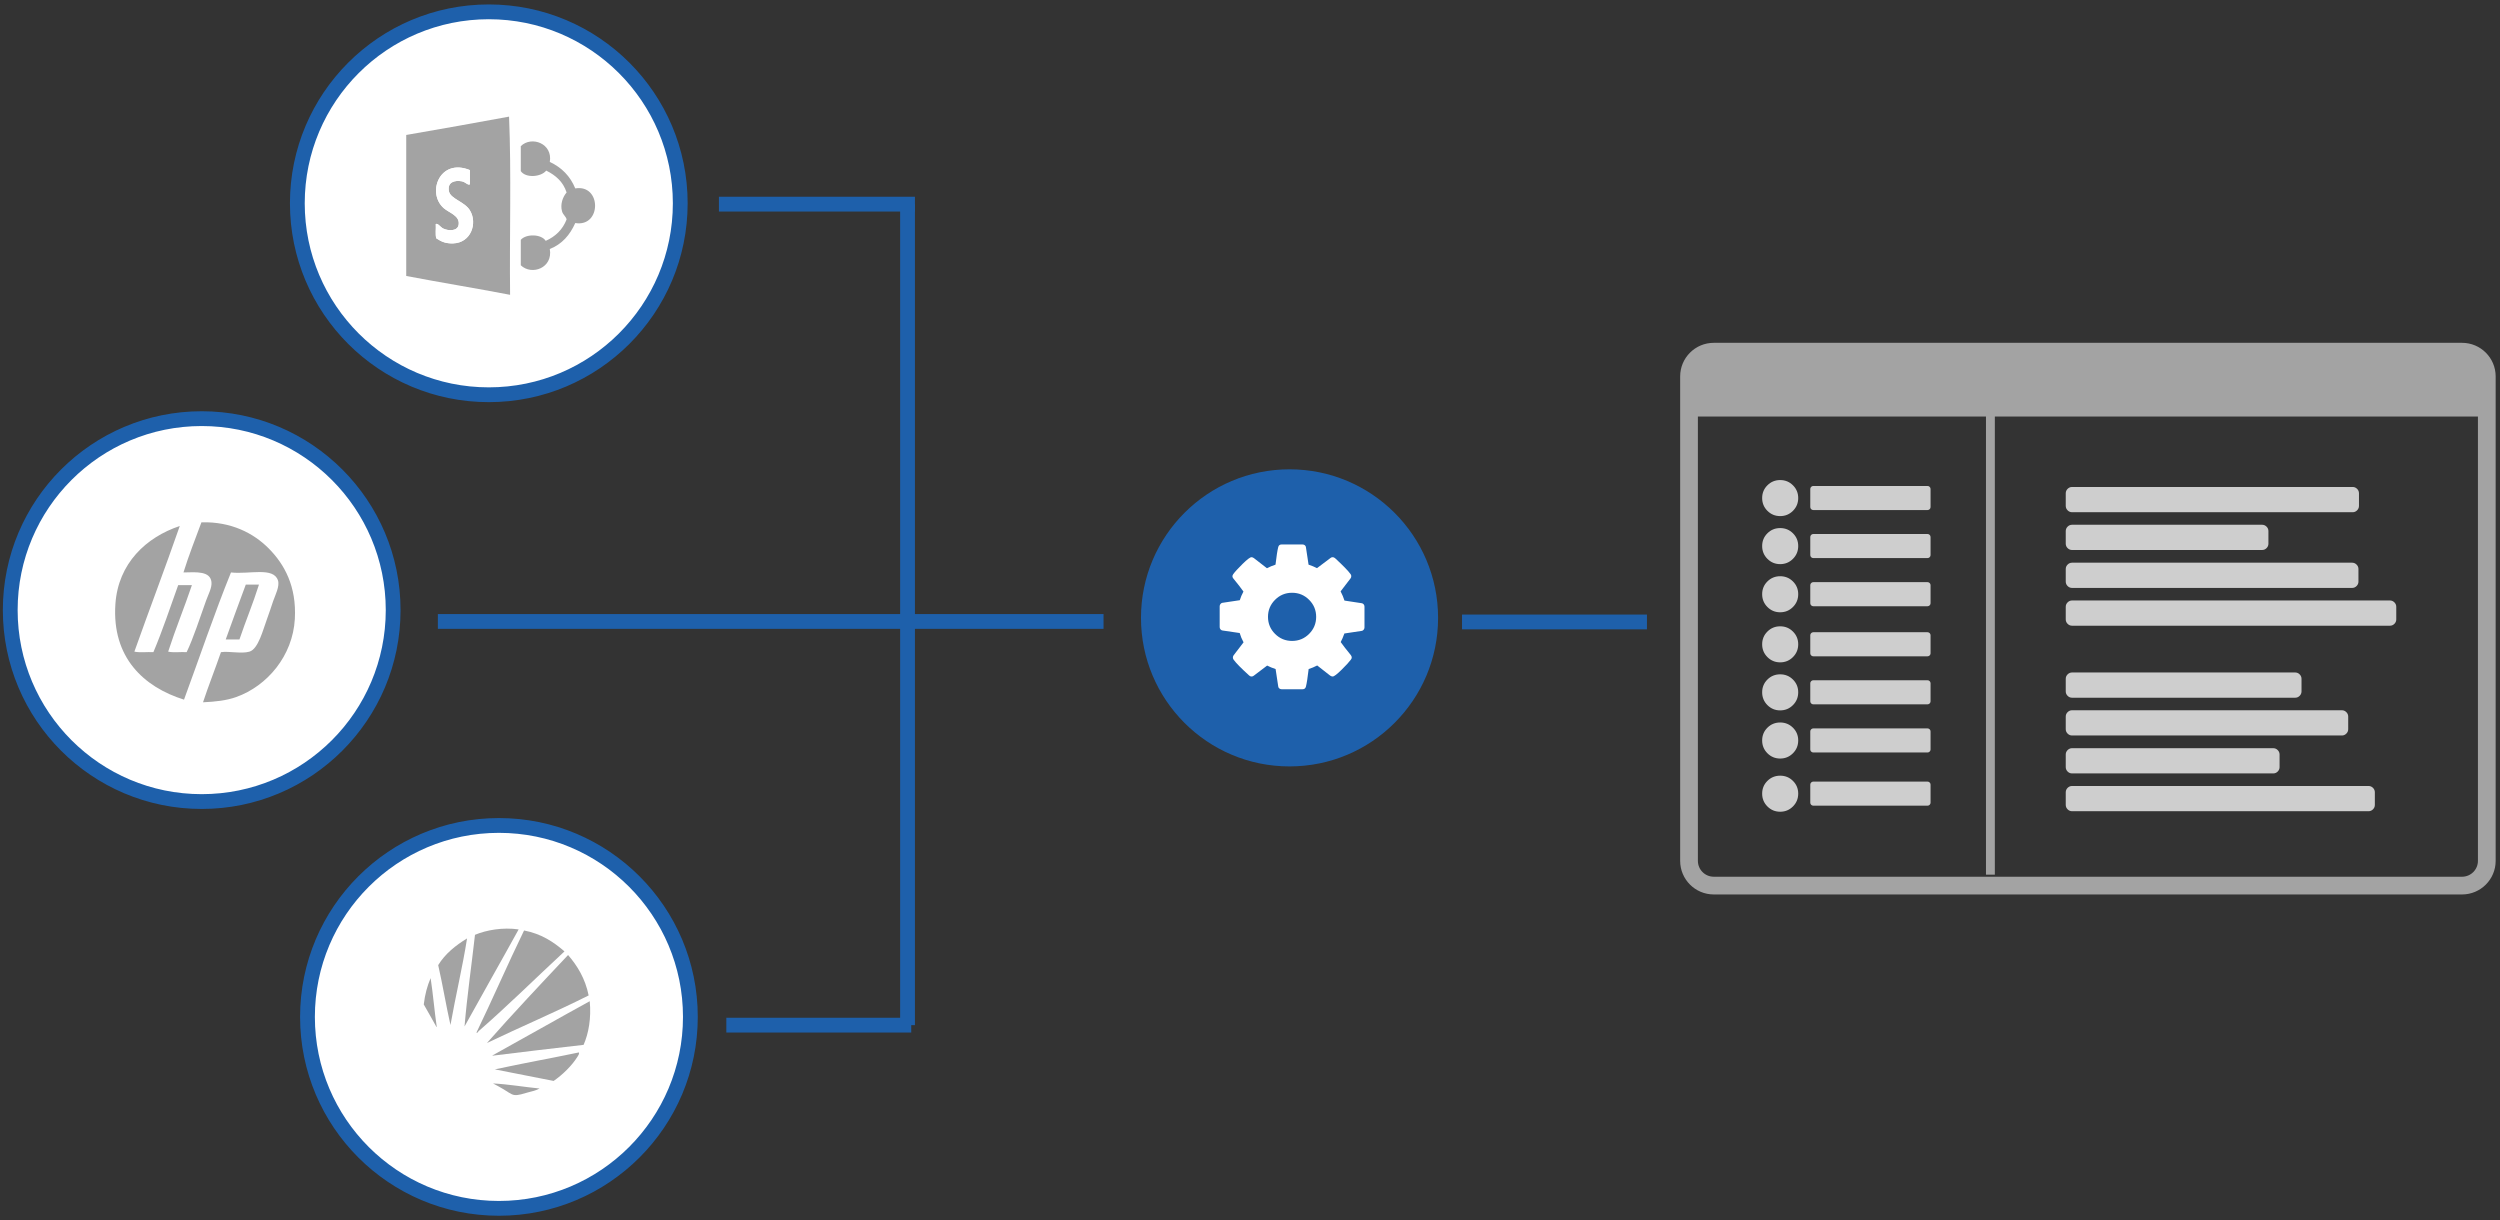
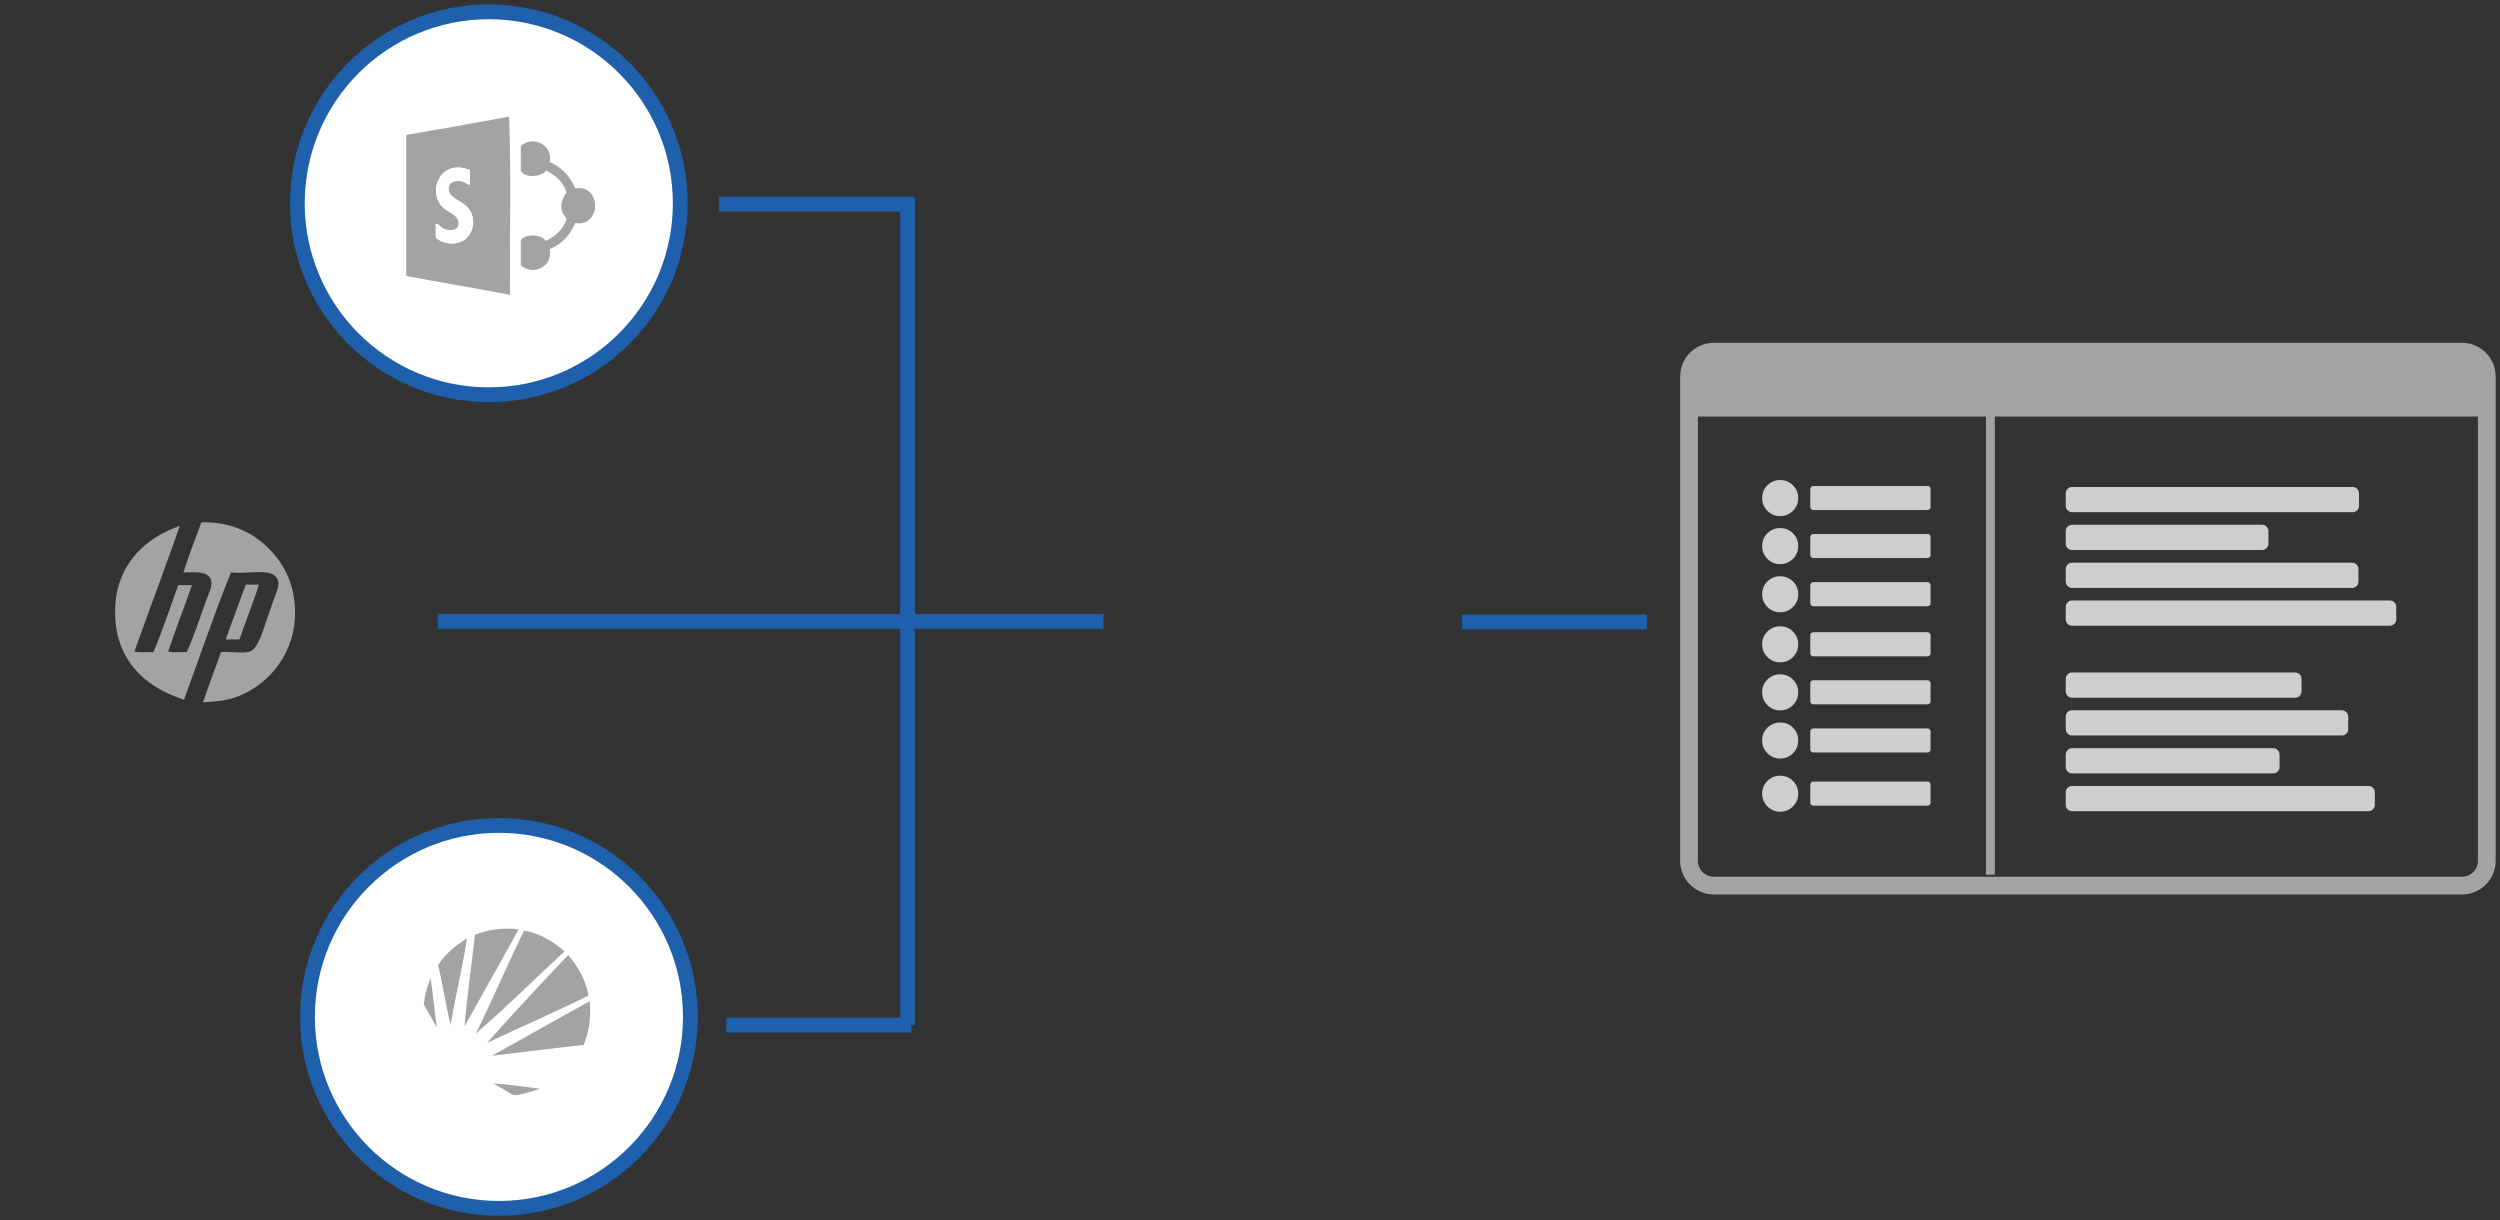
<svg xmlns="http://www.w3.org/2000/svg" version="1.1" width="338" height="165" viewBox="-0.385 -0.6 338 165" enable-background="new -0.385 -0.6 338 165" xml:space="preserve">
  <rect x="-0.385" y="-0.6" width="338" height="165" fill="#333333" stroke="none" />
  <defs>
</defs>
  <line fill="#FFFFFF" stroke="#1E60AB" stroke-width="2" x1="197.282" y1="83.488" x2="222.282" y2="83.488" />
-   <circle fill="#1E60AB" cx="173.96" cy="82.935" r="20.084" />
  <g>
    <g>
-       <path fill="#FFFFFF" d="M164.515,84.185v-2.824c0-0.102,0.033-0.199,0.103-0.292c0.067-0.093,0.148-0.148,0.241-0.165l2.374-0.356    c0.12-0.39,0.285-0.78,0.497-1.17c-0.34-0.485-0.795-1.072-1.364-1.761c-0.086-0.102-0.128-0.204-0.128-0.306    c0-0.085,0.039-0.183,0.114-0.294c0.222-0.306,0.641-0.764,1.257-1.372c0.617-0.609,1.019-0.913,1.207-0.913    c0.11,0,0.221,0.043,0.332,0.128l1.76,1.365c0.372-0.196,0.757-0.357,1.155-0.485c0.136-1.157,0.259-1.947,0.368-2.373    c0.059-0.238,0.212-0.357,0.459-0.357h2.828c0.119,0,0.223,0.036,0.313,0.108c0.089,0.073,0.139,0.164,0.146,0.275l0.355,2.347    c0.414,0.136,0.796,0.294,1.142,0.472l1.813-1.365c0.077-0.077,0.179-0.115,0.306-0.115c0.111,0,0.218,0.043,0.318,0.128    c1.099,1.012,1.8,1.735,2.106,2.169c0.061,0.068,0.089,0.161,0.089,0.281c0,0.102-0.033,0.199-0.101,0.293    c-0.128,0.179-0.345,0.461-0.651,0.849s-0.536,0.687-0.688,0.9c0.22,0.423,0.394,0.839,0.522,1.246l2.334,0.356    c0.112,0.017,0.201,0.069,0.269,0.159c0.069,0.089,0.103,0.189,0.103,0.299v2.823c0,0.102-0.033,0.199-0.103,0.292    c-0.067,0.093-0.152,0.149-0.254,0.166l-2.361,0.355c-0.161,0.458-0.328,0.844-0.497,1.158c0.297,0.425,0.753,1.012,1.364,1.76    c0.085,0.104,0.128,0.209,0.128,0.319c0,0.111-0.039,0.209-0.114,0.294c-0.231,0.315-0.652,0.774-1.265,1.378    c-0.611,0.604-1.013,0.906-1.199,0.906c-0.102,0-0.212-0.038-0.332-0.115l-1.76-1.378c-0.372,0.196-0.758,0.357-1.155,0.485    c-0.136,1.156-0.259,1.947-0.368,2.373c-0.06,0.239-0.212,0.358-0.459,0.358h-2.828c-0.119,0-0.223-0.036-0.313-0.109    c-0.089-0.072-0.138-0.164-0.146-0.274l-0.354-2.347c-0.415-0.136-0.797-0.294-1.143-0.472l-1.801,1.365    c-0.083,0.077-0.19,0.115-0.317,0.115c-0.12,0-0.226-0.046-0.318-0.141c-1.072-0.97-1.774-1.684-2.106-2.144    c-0.061-0.085-0.089-0.183-0.089-0.294c0-0.102,0.033-0.199,0.101-0.293c0.128-0.178,0.345-0.461,0.651-0.849    c0.307-0.387,0.535-0.687,0.688-0.9c-0.229-0.423-0.404-0.843-0.522-1.259l-2.334-0.343c-0.112-0.017-0.201-0.07-0.269-0.159    C164.548,84.394,164.515,84.294,164.515,84.185z M172,80.497c-0.634,0.636-0.952,1.402-0.952,2.301s0.318,1.666,0.952,2.302    c0.635,0.635,1.403,0.954,2.304,0.954s1.669-0.318,2.303-0.954c0.635-0.636,0.953-1.403,0.953-2.302s-0.318-1.666-0.953-2.301    c-0.634-0.637-1.402-0.955-2.303-0.955S172.635,79.86,172,80.497z" />
-     </g>
+       </g>
  </g>
  <path fill="none" stroke="#A3A3A3" stroke-width="2.397" d="M335.83,115.787c0,1.847-1.498,3.345-3.345,3.345H231.316  c-1.847,0-3.345-1.498-3.345-3.345V50.292c0-1.847,1.498-3.344,3.345-3.344h101.169c1.847,0,3.345,1.497,3.345,3.344V115.787z" />
  <polygon fill="#A3A3A3" points="335.83,55.711 227.722,55.711 228.919,46.574 334.631,46.574 " />
  <g>
    <g>
      <path fill="#CECECE" d="M238.568,68.464c-0.474-0.475-0.709-1.051-0.709-1.728c0-0.676,0.235-1.25,0.709-1.723    c0.475-0.474,1.051-0.71,1.727-0.71c0.678,0,1.253,0.236,1.728,0.71c0.474,0.473,0.711,1.047,0.711,1.723    c0,0.677-0.237,1.253-0.711,1.728c-0.475,0.476-1.05,0.713-1.728,0.713C239.619,69.177,239.043,68.939,238.568,68.464z     M238.568,74.955c-0.474-0.476-0.709-1.053-0.709-1.731s0.235-1.251,0.709-1.722c0.475-0.471,1.051-0.706,1.727-0.706    c0.678,0,1.253,0.235,1.728,0.706c0.474,0.471,0.711,1.043,0.711,1.722s-0.237,1.256-0.711,1.731    c-0.475,0.478-1.05,0.715-1.728,0.715C239.619,75.67,239.043,75.433,238.568,74.955z M238.568,81.466    c-0.474-0.476-0.709-1.053-0.709-1.731c0-0.677,0.235-1.252,0.709-1.723c0.475-0.47,1.051-0.706,1.727-0.706    c0.678,0,1.253,0.235,1.728,0.706c0.474,0.47,0.711,1.045,0.711,1.723c0,0.678-0.237,1.255-0.711,1.731    c-0.475,0.477-1.05,0.715-1.728,0.715C239.619,82.182,239.043,81.943,238.568,81.466z M244.364,67.952v-2.441    c0-0.11,0.039-0.206,0.12-0.286c0.08-0.081,0.177-0.122,0.286-0.122h15.451c0.109,0,0.206,0.041,0.285,0.122    c0.083,0.081,0.121,0.176,0.121,0.286v2.441c0,0.109-0.038,0.206-0.121,0.287c-0.079,0.08-0.176,0.12-0.285,0.12h-15.451    c-0.109,0-0.206-0.041-0.286-0.12C244.403,68.158,244.364,68.062,244.364,67.952z M244.364,74.446v-2.442    c0-0.11,0.039-0.206,0.12-0.286c0.08-0.081,0.177-0.121,0.286-0.121h15.451c0.109,0,0.206,0.04,0.285,0.121    c0.083,0.081,0.121,0.176,0.121,0.286v2.442c0,0.11-0.038,0.206-0.121,0.287c-0.079,0.079-0.176,0.12-0.285,0.12h-15.451    c-0.109,0-0.206-0.041-0.286-0.12C244.403,74.651,244.364,74.556,244.364,74.446z M244.364,80.956v-2.442    c0-0.11,0.039-0.205,0.12-0.286c0.08-0.081,0.177-0.122,0.286-0.122h15.451c0.109,0,0.206,0.041,0.285,0.122    c0.083,0.081,0.121,0.176,0.121,0.286v2.442c0,0.11-0.038,0.206-0.121,0.287c-0.079,0.08-0.176,0.121-0.285,0.121h-15.451    c-0.109,0-0.206-0.041-0.286-0.121C244.403,81.162,244.364,81.066,244.364,80.956z" />
    </g>
  </g>
  <path fill="#CECECE" d="M238.568,88.237c-0.474-0.476-0.709-1.05-0.709-1.727s0.235-1.251,0.709-1.723  c0.475-0.474,1.051-0.71,1.727-0.71c0.678,0,1.253,0.236,1.728,0.71c0.474,0.472,0.711,1.047,0.711,1.723s-0.237,1.251-0.711,1.727  c-0.475,0.475-1.05,0.714-1.728,0.714C239.619,88.951,239.043,88.712,238.568,88.237z M238.568,94.729  c-0.474-0.476-0.709-1.054-0.709-1.731c0-0.679,0.235-1.251,0.709-1.723c0.475-0.47,1.051-0.706,1.727-0.706  c0.678,0,1.253,0.236,1.728,0.706c0.474,0.472,0.711,1.044,0.711,1.723c0,0.678-0.237,1.256-0.711,1.731  c-0.475,0.477-1.05,0.715-1.728,0.715C239.619,95.445,239.043,95.207,238.568,94.729z M238.568,101.24  c-0.474-0.476-0.709-1.053-0.709-1.731s0.235-1.252,0.709-1.722c0.475-0.471,1.051-0.706,1.727-0.706  c0.678,0,1.253,0.235,1.728,0.706c0.474,0.47,0.711,1.043,0.711,1.722s-0.237,1.256-0.711,1.731  c-0.475,0.476-1.05,0.715-1.728,0.715C239.619,101.955,239.043,101.716,238.568,101.24z M244.364,87.727v-2.442  c0-0.109,0.039-0.207,0.12-0.286c0.08-0.081,0.177-0.121,0.286-0.121h15.451c0.109,0,0.206,0.04,0.285,0.121  c0.083,0.08,0.121,0.177,0.121,0.286v2.442c0,0.109-0.038,0.205-0.121,0.287c-0.079,0.079-0.176,0.12-0.285,0.12h-15.451  c-0.109,0-0.206-0.042-0.286-0.12C244.403,87.932,244.364,87.836,244.364,87.727z M244.364,94.219v-2.44  c0-0.11,0.039-0.207,0.12-0.287c0.08-0.081,0.177-0.122,0.286-0.122h15.451c0.109,0,0.206,0.041,0.285,0.122  c0.083,0.08,0.121,0.177,0.121,0.287v2.44c0,0.11-0.038,0.206-0.121,0.287c-0.079,0.08-0.176,0.121-0.285,0.121h-15.451  c-0.109,0-0.206-0.041-0.286-0.121C244.403,94.425,244.364,94.329,244.364,94.219z M244.364,100.729v-2.441  c0-0.11,0.039-0.206,0.12-0.286c0.08-0.081,0.177-0.121,0.286-0.121h15.451c0.109,0,0.206,0.041,0.285,0.121  c0.083,0.081,0.121,0.176,0.121,0.286v2.441c0,0.111-0.038,0.207-0.121,0.287c-0.079,0.08-0.176,0.12-0.285,0.12h-15.451  c-0.109,0-0.206-0.04-0.286-0.12C244.403,100.936,244.364,100.84,244.364,100.729z M238.568,108.431  c-0.474-0.476-0.709-1.053-0.709-1.73c0-0.679,0.235-1.252,0.709-1.723c0.475-0.471,1.051-0.706,1.727-0.706  c0.678,0,1.253,0.234,1.728,0.706c0.474,0.471,0.711,1.044,0.711,1.723c0,0.677-0.237,1.255-0.711,1.73  c-0.475,0.478-1.05,0.715-1.728,0.715C239.619,109.146,239.043,108.908,238.568,108.431z M244.364,107.92v-2.441  c0-0.109,0.039-0.205,0.12-0.286c0.08-0.081,0.177-0.121,0.286-0.121h15.451c0.109,0,0.206,0.04,0.285,0.121  c0.083,0.081,0.121,0.177,0.121,0.286v2.441c0,0.111-0.038,0.206-0.121,0.288c-0.079,0.081-0.176,0.12-0.285,0.12h-15.451  c-0.109,0-0.206-0.04-0.286-0.12C244.403,108.126,244.364,108.031,244.364,107.92z" />
  <path fill="#CECECE" d="M278.904,92.878v-1.706c0-0.231,0.084-0.431,0.253-0.6c0.17-0.169,0.368-0.253,0.599-0.253h30.17  c0.232,0,0.431,0.084,0.6,0.253c0.168,0.169,0.254,0.369,0.254,0.6v1.706c0,0.23-0.086,0.432-0.254,0.6  c-0.169,0.169-0.367,0.253-0.6,0.253h-30.17c-0.23,0-0.429-0.084-0.599-0.253C278.988,93.31,278.904,93.108,278.904,92.878z   M278.904,97.987V96.28c0-0.23,0.084-0.43,0.253-0.599c0.17-0.169,0.368-0.254,0.599-0.254h36.482c0.232,0,0.431,0.084,0.601,0.254  c0.168,0.168,0.254,0.368,0.254,0.599v1.707c0,0.231-0.086,0.431-0.254,0.599c-0.17,0.17-0.368,0.253-0.601,0.253h-36.482  c-0.23,0-0.429-0.083-0.599-0.253C278.988,98.417,278.904,98.218,278.904,97.987z M278.904,103.114v-1.706  c0-0.231,0.084-0.43,0.253-0.599c0.17-0.169,0.368-0.254,0.599-0.254h27.204c0.23,0,0.431,0.085,0.599,0.254  c0.169,0.169,0.254,0.368,0.254,0.599v1.706c0,0.231-0.085,0.43-0.254,0.6c-0.168,0.168-0.368,0.253-0.599,0.253h-27.204  c-0.23,0-0.429-0.085-0.599-0.253C278.988,103.544,278.904,103.345,278.904,103.114z M278.904,108.224v-1.707  c0-0.23,0.084-0.43,0.253-0.599c0.17-0.168,0.368-0.253,0.599-0.253h40.087c0.232,0,0.431,0.085,0.6,0.253  c0.168,0.169,0.252,0.369,0.252,0.599v1.707c0,0.23-0.084,0.43-0.252,0.599c-0.169,0.169-0.367,0.254-0.6,0.254h-40.087  c-0.23,0-0.429-0.085-0.599-0.254C278.988,108.653,278.904,108.454,278.904,108.224z" />
  <path fill="#CECECE" d="M278.904,67.798v-1.706c0-0.231,0.084-0.431,0.253-0.6c0.17-0.17,0.368-0.253,0.599-0.253h37.939  c0.23,0,0.43,0.083,0.599,0.253c0.169,0.168,0.254,0.369,0.254,0.6v1.706c0,0.231-0.085,0.431-0.254,0.6  c-0.169,0.17-0.368,0.254-0.599,0.254h-37.939c-0.23,0-0.429-0.084-0.599-0.254C278.988,68.229,278.904,68.029,278.904,67.798z   M278.904,72.907v-1.706c0-0.23,0.084-0.431,0.253-0.6c0.17-0.169,0.368-0.254,0.599-0.254h25.696c0.232,0,0.432,0.085,0.601,0.254  c0.169,0.168,0.253,0.369,0.253,0.6v1.706c0,0.231-0.084,0.431-0.253,0.6s-0.368,0.252-0.601,0.252h-25.696  c-0.23,0-0.429-0.083-0.599-0.252C278.988,73.338,278.904,73.139,278.904,72.907z M278.904,78.035v-1.706  c0-0.231,0.084-0.432,0.253-0.6c0.17-0.169,0.368-0.253,0.599-0.253h37.868c0.229,0,0.43,0.084,0.598,0.253  c0.171,0.168,0.255,0.369,0.255,0.6v1.706c0,0.231-0.084,0.43-0.255,0.599c-0.168,0.169-0.368,0.253-0.598,0.253h-37.868  c-0.23,0-0.429-0.084-0.599-0.253C278.988,78.465,278.904,78.266,278.904,78.035z M278.904,83.143v-1.705  c0-0.231,0.084-0.431,0.253-0.6c0.17-0.168,0.368-0.254,0.599-0.254h42.982c0.23,0,0.428,0.085,0.599,0.254  c0.169,0.169,0.253,0.369,0.253,0.6v1.705c0,0.232-0.084,0.432-0.253,0.6c-0.171,0.169-0.368,0.253-0.599,0.253h-42.982  c-0.23,0-0.429-0.084-0.599-0.253C278.988,83.574,278.904,83.375,278.904,83.143z" />
  <line fill="none" stroke="#A3A3A3" stroke-width="1.198" x1="268.718" y1="117.655" x2="268.718" y2="53.54" />
  <circle fill-rule="evenodd" clip-rule="evenodd" fill="#FFFFFF" stroke="#1E60AB" stroke-width="2" cx="65.7" cy="26.885" r="25.885" />
  <g>
    <g>
      <path fill-rule="evenodd" clip-rule="evenodd" fill="#A3A3A3" d="M68.44,15.169c0.321,7.743,0.048,16.082,0.139,24.09    c-4.639-0.891-9.396-1.663-14.042-2.546c0-6.356,0-12.711,0-19.066C59.201,16.85,63.826,16.015,68.44,15.169z M59.631,27.558    c0.719,0.621,2.161,0.998,1.996,2.203c-0.129,0.944-1.416,0.857-2.063,0.55c-0.438-0.207-0.743-0.775-1.034-0.62    c0.042,0.625-0.084,1.417,0.069,1.928c0.722,0.485,1.309,0.714,2.271,0.688c2.411-0.064,3.345-2.714,2.272-4.474    c-0.706-1.16-2.606-1.542-2.824-2.546c-0.271-1.281,0.784-1.545,1.723-1.376c0.513,0.092,0.811,0.568,1.102,0.413    c0-0.643,0-1.285,0-1.927C59.058,20.722,57.252,25.502,59.631,27.558z" />
      <path fill-rule="evenodd" clip-rule="evenodd" fill="#A3A3A3" d="M73.948,21.295c1.6,0.742,2.762,1.92,3.442,3.579    c3.58-0.597,3.567,5.273,0,4.681c-0.713,1.604-1.781,2.855-3.442,3.51c0.453,2.556-2.436,3.627-3.923,2.202    c0-1.146,0-2.294,0-3.441c0.732-0.842,2.778-0.789,3.371,0.138c1.32-0.584,2.287-1.523,2.823-2.891    c-0.08-0.414-0.482-0.611-0.618-1.102c-0.271-0.97,0.114-1.961,0.618-2.547c-0.459-1.443-1.481-2.326-2.755-2.958    c-0.668,0.853-2.755,1.063-3.439,0.068c0-1.124,0-2.249,0-3.373C71.471,17.734,74.378,18.796,73.948,21.295z" />
      <g>
        <path fill-rule="evenodd" clip-rule="evenodd" fill="#FFFFFF" d="M63.142,22.396c0,0.642,0,1.284,0,1.927     c-0.291,0.155-0.589-0.321-1.102-0.413c-0.938-0.169-1.993,0.096-1.723,1.376c0.218,1.004,2.118,1.386,2.824,2.546     c1.072,1.76,0.139,4.41-2.272,4.474c-0.962,0.026-1.549-0.203-2.271-0.688c-0.153-0.511-0.027-1.303-0.069-1.928     c0.291-0.155,0.596,0.413,1.034,0.62c0.647,0.307,1.935,0.394,2.063-0.55c0.165-1.205-1.277-1.583-1.996-2.203     C57.252,25.502,59.058,20.722,63.142,22.396z" />
      </g>
    </g>
  </g>
-   <circle fill-rule="evenodd" clip-rule="evenodd" fill="#FFFFFF" stroke="#1E60AB" stroke-width="2" cx="26.885" cy="81.885" r="25.885" />
  <circle fill-rule="evenodd" clip-rule="evenodd" fill="#FFFFFF" stroke="#1E60AB" stroke-width="2" cx="67.07" cy="136.885" r="25.884" />
  <path fill="#A3A3A3" d="M26.847,70.018c4.024-0.118,7.048,1.479,9.065,3.496c2.176,2.178,3.809,5.176,3.566,9.563  c-0.278,5-3.745,9.068-7.919,10.56c-1.321,0.475-2.826,0.636-4.496,0.713c0.762-2.306,1.642-4.494,2.425-6.778  c1.109-0.162,2.76,0.25,3.854-0.07c1.208-0.352,1.854-3.036,2.353-4.355c0.338-0.885,0.538-1.592,0.857-2.497  c0.305-0.859,0.9-2.001,0.642-2.784c-0.608-1.847-3.866-0.793-6.35-1.07c-2.266,5.583-4.238,11.461-6.351,17.197  c-5.447-1.708-9.762-5.693-9.277-12.916c0.369-5.524,4.18-9.058,8.705-10.562c-1.989,5.718-4.12,11.295-6.138,16.985  c0.72,0.162,1.736,0.025,2.571,0.07c1.231-2.909,2.258-6.019,3.353-9.063h1.855c-1.025,3.043-2.217,5.917-3.21,8.992  c0.688,0.165,1.688,0.022,2.498,0.07c0.9-1.859,1.802-4.673,2.638-6.994c0.292-0.809,0.809-1.743,0.716-2.497  c-0.179-1.451-1.927-1.339-3.783-1.285C25.145,74.451,26.023,72.26,26.847,70.018" />
  <path fill="#A3A3A3" d="M32.845,78.438h1.783c-0.8,2.553-1.797,4.911-2.642,7.422h-1.855C31.027,83.376,31.924,80.896,32.845,78.438  " />
  <line fill="#FFFFFF" stroke="#1E60AB" stroke-width="2" x1="58.814" y1="83.421" x2="148.814" y2="83.421" />
  <path fill-rule="evenodd" clip-rule="evenodd" fill="#FFFFFF" d="M55.591,123.689c8.342,0,16.683,0,25.023,0  c0,8.341,0,16.682,0,25.024c-8.341,0-16.682,0-25.023,0C55.591,140.371,55.591,132.03,55.591,123.689z M63.834,125.787  c-0.463,4.105-1.074,8.322-1.414,12.39c2.42-4.394,4.898-8.728,7.316-13.122C67.565,124.748,65.367,125.143,63.834,125.787z   M64.029,139.006c0.157,0.11,0.224-0.136,0.293-0.195c3.973-3.454,7.794-7.245,11.609-10.78c-1.477-1.288-3.144-2.385-5.464-2.829  C68.263,129.744,66.227,134.455,64.029,139.006z M58.858,129.885c0.606,2.646,1.062,5.441,1.659,8.097  c0.694-3.924,1.639-7.856,2.243-11.707C61.208,127.226,59.813,128.334,58.858,129.885z M65.444,140.42  c4.548-2.184,9.276-4.186,13.756-6.438c-0.466-2.282-1.509-3.987-2.781-5.464C72.735,132.428,68.927,136.473,65.444,140.42z   M56.908,135.201c0.586,0.99,1.135,2.02,1.707,3.023c0,0.027,0.039,0.056,0.049,0c-0.319-2.152-0.497-4.445-0.829-6.584  C57.382,132.684,57.064,133.861,56.908,135.201z M66.224,142.078c-0.026,0-0.055,0.04,0,0.049c4.073-0.513,8.181-0.99,12.293-1.463  c0.679-1.547,1.051-3.613,0.829-5.902C74.947,137.176,70.613,139.654,66.224,142.078z M66.518,143.98  c2.67,0.501,5.277,1.064,7.95,1.562c1.213-0.845,2.435-2.022,3.22-3.269c0.103-0.161,0.272-0.405,0.195-0.585  C74.117,142.477,70.255,143.166,66.518,143.98z M67.688,146.664c0.442,0.248,1.017,0.723,1.462,0.78  c0.572,0.075,1.262-0.202,1.806-0.341c0.589-0.151,1.138-0.271,1.609-0.537c-2.089-0.203-4.257-0.588-6.292-0.684  C66.714,146.098,67.172,146.375,67.688,146.664z" />
  <path fill-rule="evenodd" clip-rule="evenodd" fill="#A3A3A3" d="M69.736,125.055c-2.418,4.395-4.896,8.729-7.316,13.122  c0.34-4.067,0.951-8.284,1.414-12.39C65.367,125.143,67.565,124.748,69.736,125.055z" />
  <path fill-rule="evenodd" clip-rule="evenodd" fill="#A3A3A3" d="M70.468,125.201c2.32,0.444,3.987,1.541,5.464,2.829  c-3.815,3.535-7.637,7.326-11.609,10.78c-0.069,0.06-0.136,0.306-0.293,0.195C66.227,134.455,68.263,129.744,70.468,125.201z" />
  <path fill-rule="evenodd" clip-rule="evenodd" fill="#A3A3A3" d="M62.761,126.274c-0.604,3.851-1.549,7.783-2.243,11.707  c-0.598-2.655-1.053-5.451-1.659-8.097C59.813,128.334,61.208,127.226,62.761,126.274z" />
-   <path fill-rule="evenodd" clip-rule="evenodd" fill="#A3A3A3" d="M77.883,141.688c0.077,0.18-0.093,0.424-0.195,0.585  c-0.785,1.246-2.007,2.424-3.22,3.269c-2.673-0.497-5.28-1.061-7.95-1.562C70.255,143.166,74.117,142.477,77.883,141.688z" />
  <path fill-rule="evenodd" clip-rule="evenodd" fill="#A3A3A3" d="M66.273,145.883c2.035,0.096,4.203,0.48,6.292,0.684  c-0.472,0.266-1.021,0.386-1.609,0.537c-0.544,0.139-1.233,0.416-1.806,0.341c-0.445-0.058-1.02-0.532-1.462-0.78  C67.172,146.375,66.714,146.098,66.273,145.883z" />
  <path fill-rule="evenodd" clip-rule="evenodd" fill="#A3A3A3" d="M76.419,128.518c1.272,1.477,2.315,3.182,2.781,5.464  c-4.479,2.253-9.208,4.255-13.756,6.438C68.927,136.473,72.735,132.428,76.419,128.518z" />
  <path fill-rule="evenodd" clip-rule="evenodd" fill="#A3A3A3" d="M57.835,131.641c0.332,2.139,0.51,4.432,0.829,6.584  c-0.01,0.056-0.049,0.027-0.049,0c-0.572-1.004-1.121-2.033-1.707-3.023C57.064,133.861,57.382,132.684,57.835,131.641z" />
  <path fill-rule="evenodd" clip-rule="evenodd" fill="#A3A3A3" d="M79.346,134.762c0.222,2.289-0.15,4.355-0.829,5.902  c-4.112,0.473-8.22,0.95-12.293,1.463c-0.055-0.009-0.026-0.049,0-0.049C70.613,139.654,74.947,137.176,79.346,134.762z" />
  <line fill="#FFFFFF" stroke="#1E60AB" stroke-width="2" x1="122.314" y1="27" x2="122.314" y2="138" />
  <line fill="#FFFFFF" stroke="#1E60AB" stroke-width="2" x1="122.814" y1="138" x2="97.814" y2="138" />
  <line fill="#FFFFFF" stroke="#1E60AB" stroke-width="2" x1="123.314" y1="27" x2="96.814" y2="27" />
</svg>